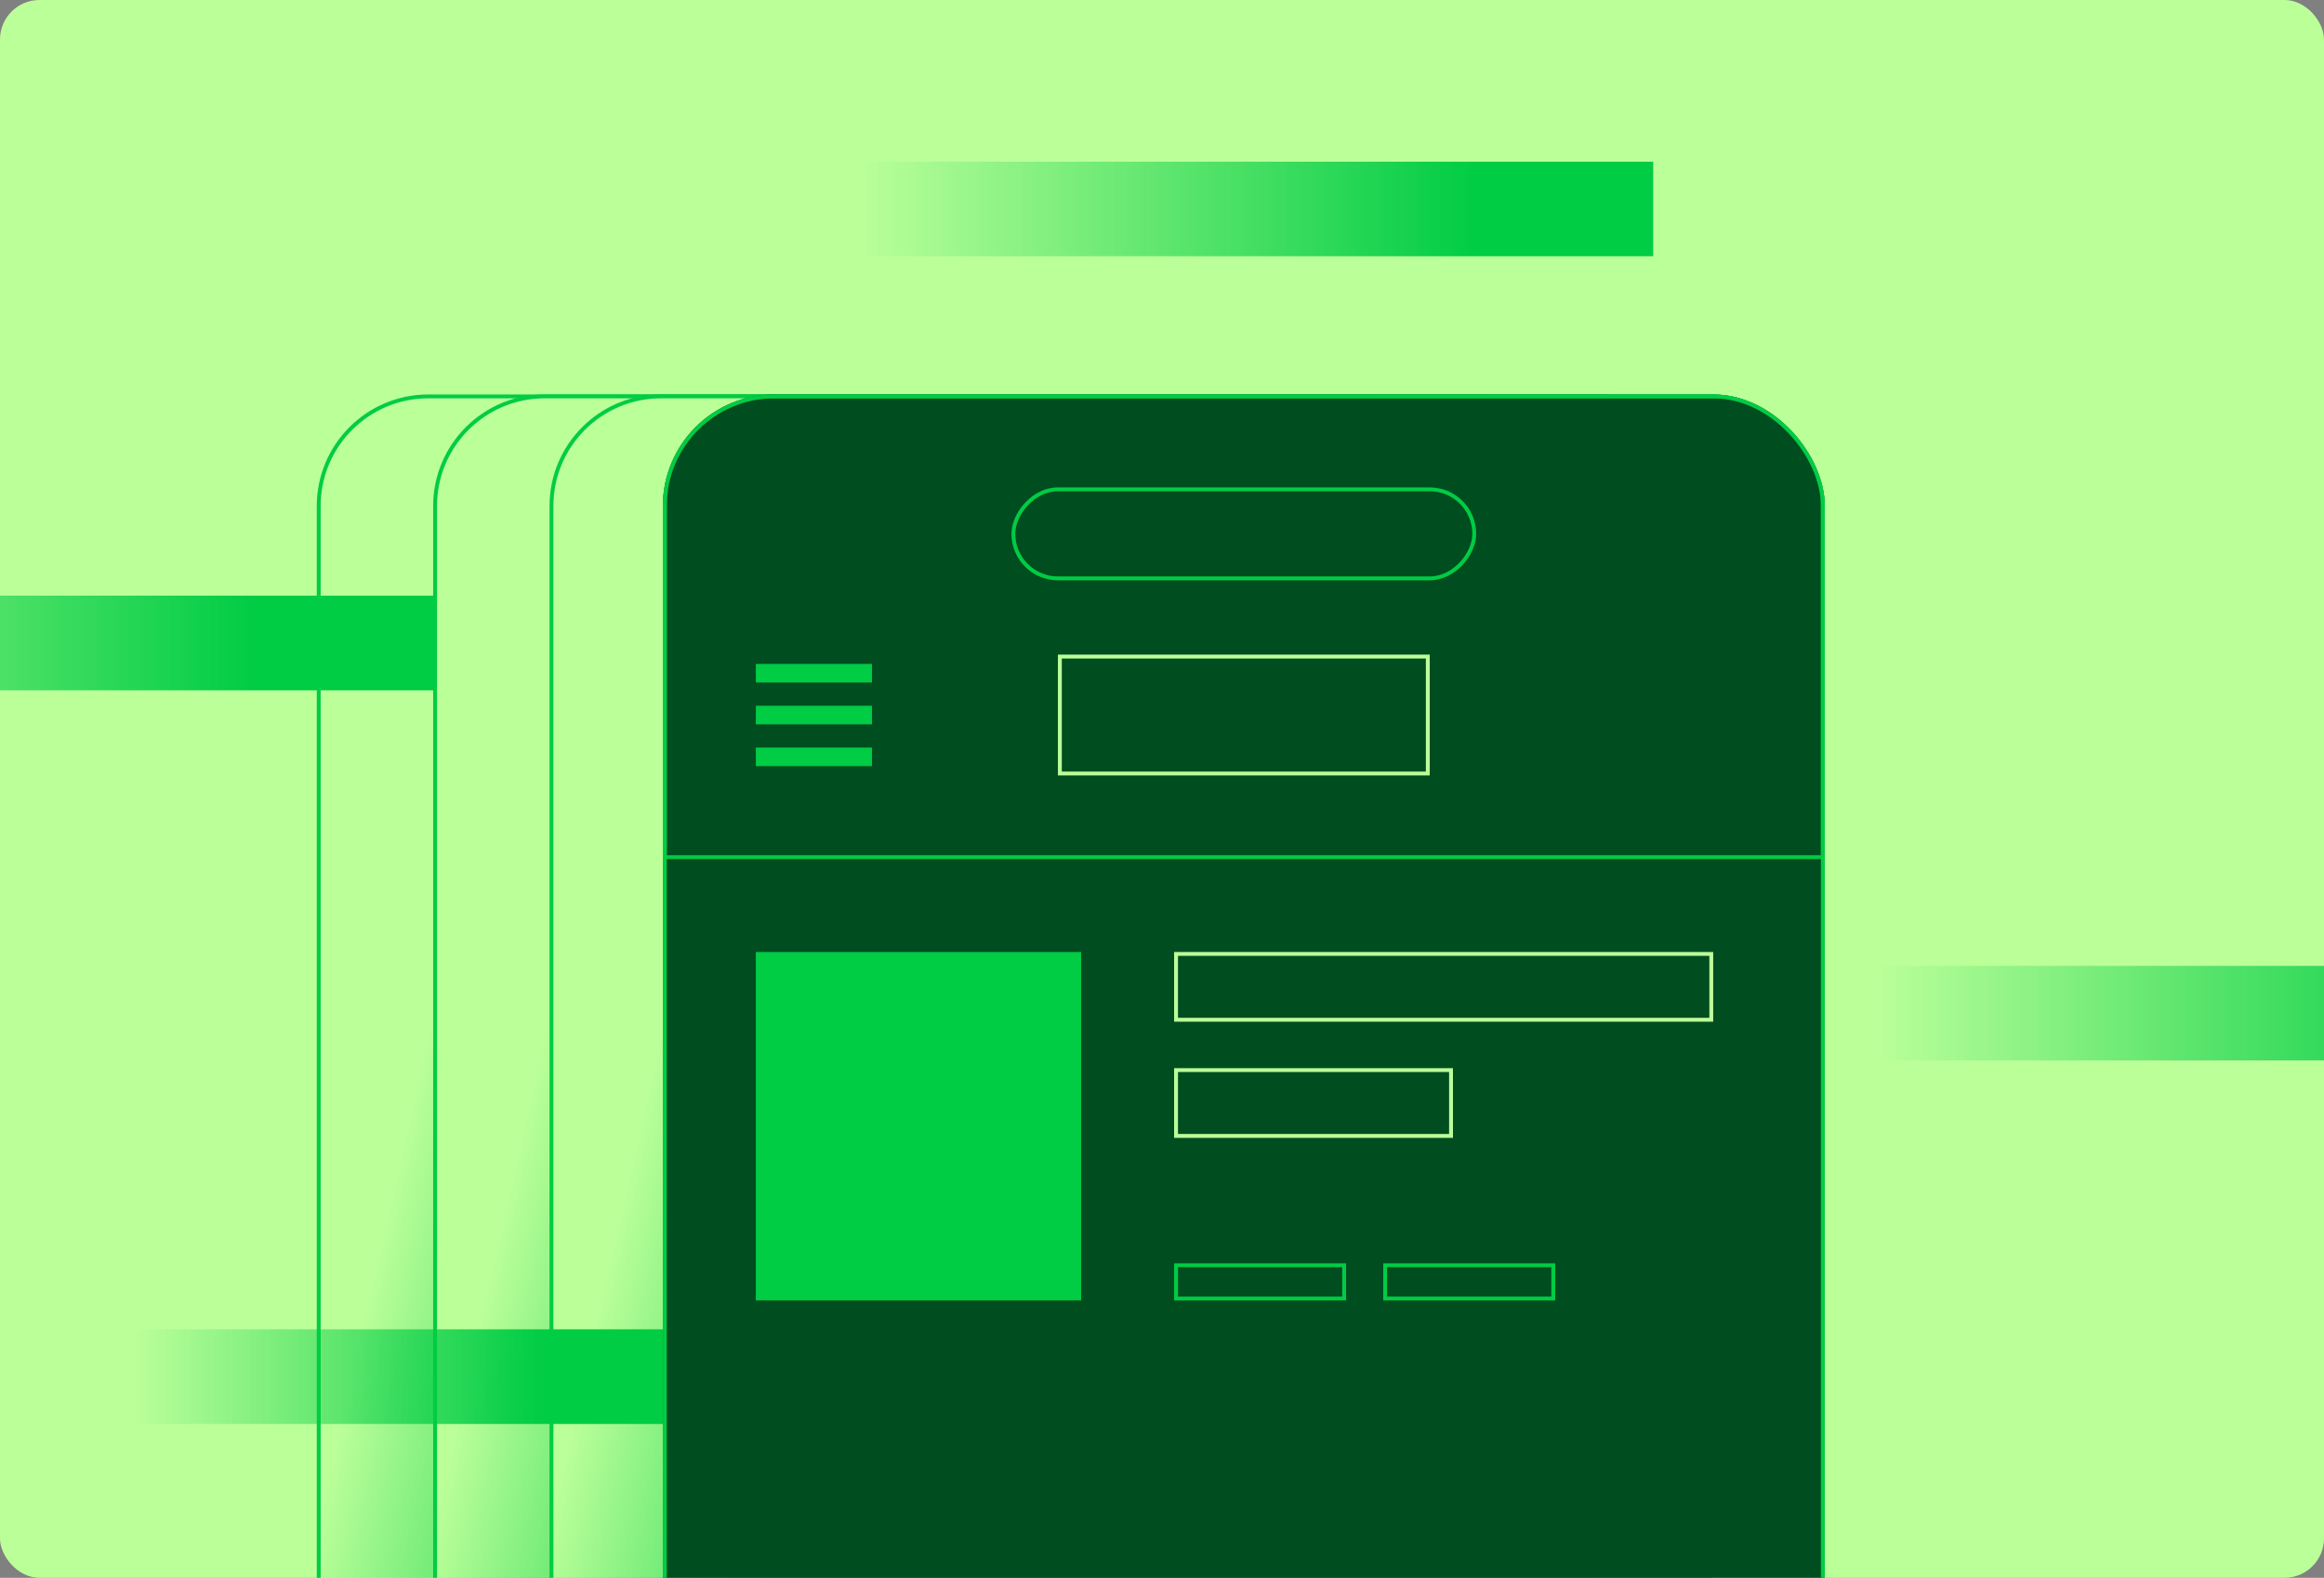
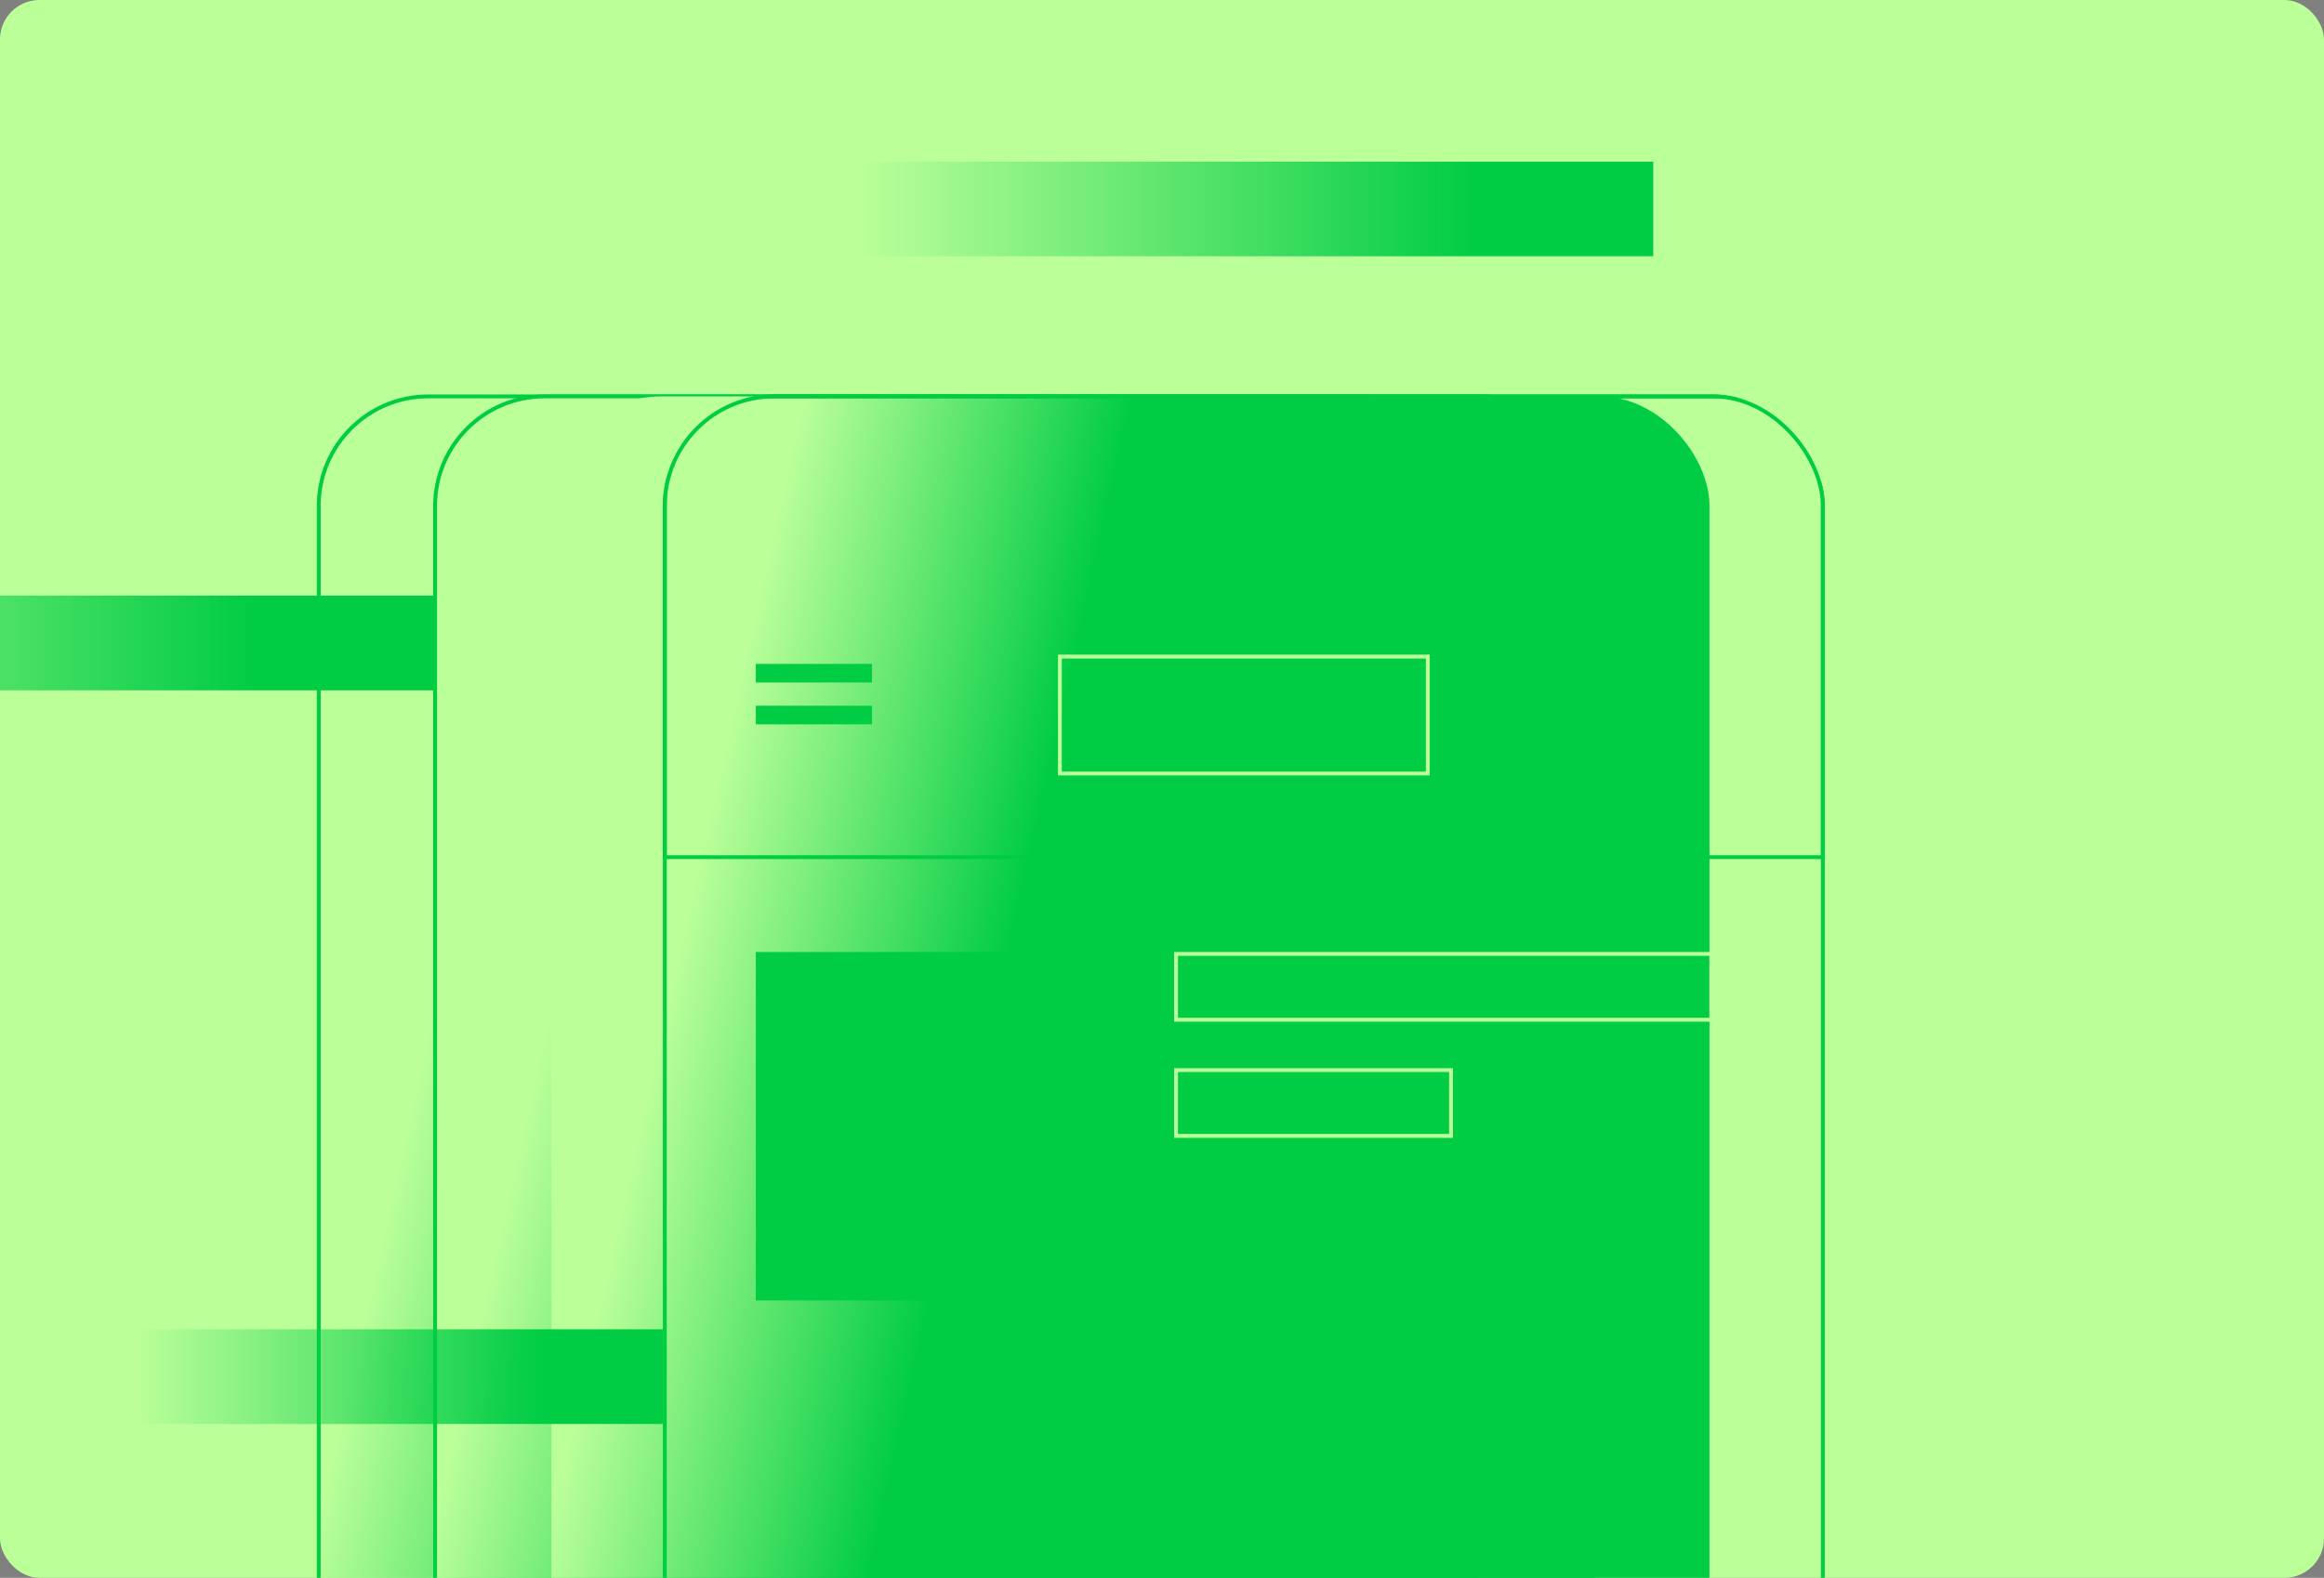
<svg xmlns="http://www.w3.org/2000/svg" width="589" height="400" viewBox="0 0 589 400" fill="none">
  <rect x="0" y="0" width="589" height="400" fill="#808080" stroke="none" />
  <g clip-path="url(#clip0_4642_12848)">
    <rect width="589" height="400" rx="10" fill="#BBFF99" />
    <rect x="80.778" y="100.492" width="293.491" height="436.017" rx="27.778" fill="url(#paint0_linear_4642_12848)" />
    <rect x="80.778" y="100.492" width="293.491" height="436.017" rx="27.778" stroke="#00CC44" stroke-width="0.983" />
    <rect x="110.272" y="100.492" width="293.491" height="436.017" rx="27.778" fill="url(#paint1_linear_4642_12848)" />
    <rect x="110.272" y="100.492" width="293.491" height="436.017" rx="27.778" stroke="#00CC44" stroke-width="0.983" />
    <rect x="139.765" y="100.492" width="293.491" height="436.017" rx="27.778" fill="url(#paint2_linear_4642_12848)" />
-     <rect x="139.765" y="100.492" width="293.491" height="436.017" rx="27.778" stroke="#00CC44" stroke-width="0.983" />
    <g clip-path="url(#clip1_4642_12848)">
-       <rect x="168" y="100" width="294.474" height="437" rx="28.27" fill="#004D20" />
      <rect x="168.492" y="100.492" width="293.491" height="116.807" stroke="#00CC44" stroke-width="0.983" />
-       <rect x="0.492" y="-0.492" width="116.807" height="22.575" rx="11.287" transform="matrix(1 0 0 -1 256.343 146.133)" stroke="#00CC44" stroke-width="0.983" />
      <rect x="268.615" y="166.454" width="93.249" height="29.642" stroke="#BBFF99" stroke-width="0.983" />
      <rect x="192.049" y="241.839" width="81.47" height="87.359" fill="#00CC44" stroke="#00CC44" stroke-width="0.983" />
      <rect x="298.061" y="241.839" width="135.653" height="16.685" stroke="#BBFF99" stroke-width="0.983" />
      <rect x="298.061" y="271.287" width="69.691" height="16.685" stroke="#BBFF99" stroke-width="0.983" />
      <rect x="298.061" y="320.758" width="42.599" height="8.44" stroke="#00CC44" stroke-width="0.983" />
      <rect x="351.065" y="320.758" width="42.599" height="8.44" stroke="#00CC44" stroke-width="0.983" />
      <rect x="191.558" y="168.318" width="29.447" height="4.712" fill="#00CC44" />
      <rect x="191.558" y="178.919" width="29.447" height="4.712" fill="#00CC44" />
-       <rect x="191.558" y="189.521" width="29.447" height="4.712" fill="#00CC44" />
    </g>
    <rect x="168.492" y="100.492" width="293.491" height="436.017" rx="27.778" stroke="#00CC44" stroke-width="0.983" />
    <path d="M131.453 64.962L419 64.962L419 41L131.453 41L131.453 64.962Z" fill="url(#paint3_linear_4642_12848)" />
    <path d="M-182 175L110 175L110 151L-182 151L-182 175Z" fill="url(#paint4_linear_4642_12848)" />
    <path d="M-23 361L168 361L168 337L-23 337L-23 361Z" fill="url(#paint5_linear_4642_12848)" />
-     <path d="M389 268.83L676.547 268.83L676.547 244.868L389 244.868L389 268.83Z" fill="url(#paint6_linear_4642_12848)" />
  </g>
  <defs>
    <linearGradient id="paint0_linear_4642_12848" x1="227.523" y1="212.818" x2="80.287" y2="179.802" gradientUnits="userSpaceOnUse">
      <stop offset="0.155" stop-color="#00CC44" />
      <stop offset="0.7" stop-color="#BBFF99" />
    </linearGradient>
    <linearGradient id="paint1_linear_4642_12848" x1="257.018" y1="212.818" x2="109.782" y2="179.802" gradientUnits="userSpaceOnUse">
      <stop offset="0.155" stop-color="#00CC44" />
      <stop offset="0.7" stop-color="#BBFF99" />
    </linearGradient>
    <linearGradient id="paint2_linear_4642_12848" x1="286.511" y1="212.818" x2="139.275" y2="179.802" gradientUnits="userSpaceOnUse">
      <stop offset="0.155" stop-color="#00CC44" />
      <stop offset="0.7" stop-color="#BBFF99" />
    </linearGradient>
    <linearGradient id="paint3_linear_4642_12848" x1="419" y1="52.981" x2="131.453" y2="52.981" gradientUnits="userSpaceOnUse">
      <stop offset="0.155" stop-color="#00CC44" />
      <stop offset="0.7" stop-color="#00CC44" stop-opacity="0" />
    </linearGradient>
    <linearGradient id="paint4_linear_4642_12848" x1="110" y1="163" x2="-182" y2="163" gradientUnits="userSpaceOnUse">
      <stop offset="0.155" stop-color="#00CC44" />
      <stop offset="0.7" stop-color="#00CC44" stop-opacity="0" />
    </linearGradient>
    <linearGradient id="paint5_linear_4642_12848" x1="168" y1="349" x2="-23" y2="349" gradientUnits="userSpaceOnUse">
      <stop offset="0.155" stop-color="#00CC44" />
      <stop offset="0.7" stop-color="#00CC44" stop-opacity="0" />
    </linearGradient>
    <linearGradient id="paint6_linear_4642_12848" x1="676.547" y1="256.849" x2="389" y2="256.849" gradientUnits="userSpaceOnUse">
      <stop offset="0.155" stop-color="#00CC44" />
      <stop offset="0.7" stop-color="#00CC44" stop-opacity="0" />
    </linearGradient>
    <clipPath id="clip0_4642_12848">
      <rect width="589" height="400" rx="10" fill="white" />
    </clipPath>
    <clipPath id="clip1_4642_12848">
      <rect x="168" y="100" width="294.474" height="437" rx="28.27" fill="white" />
    </clipPath>
  </defs>
</svg>